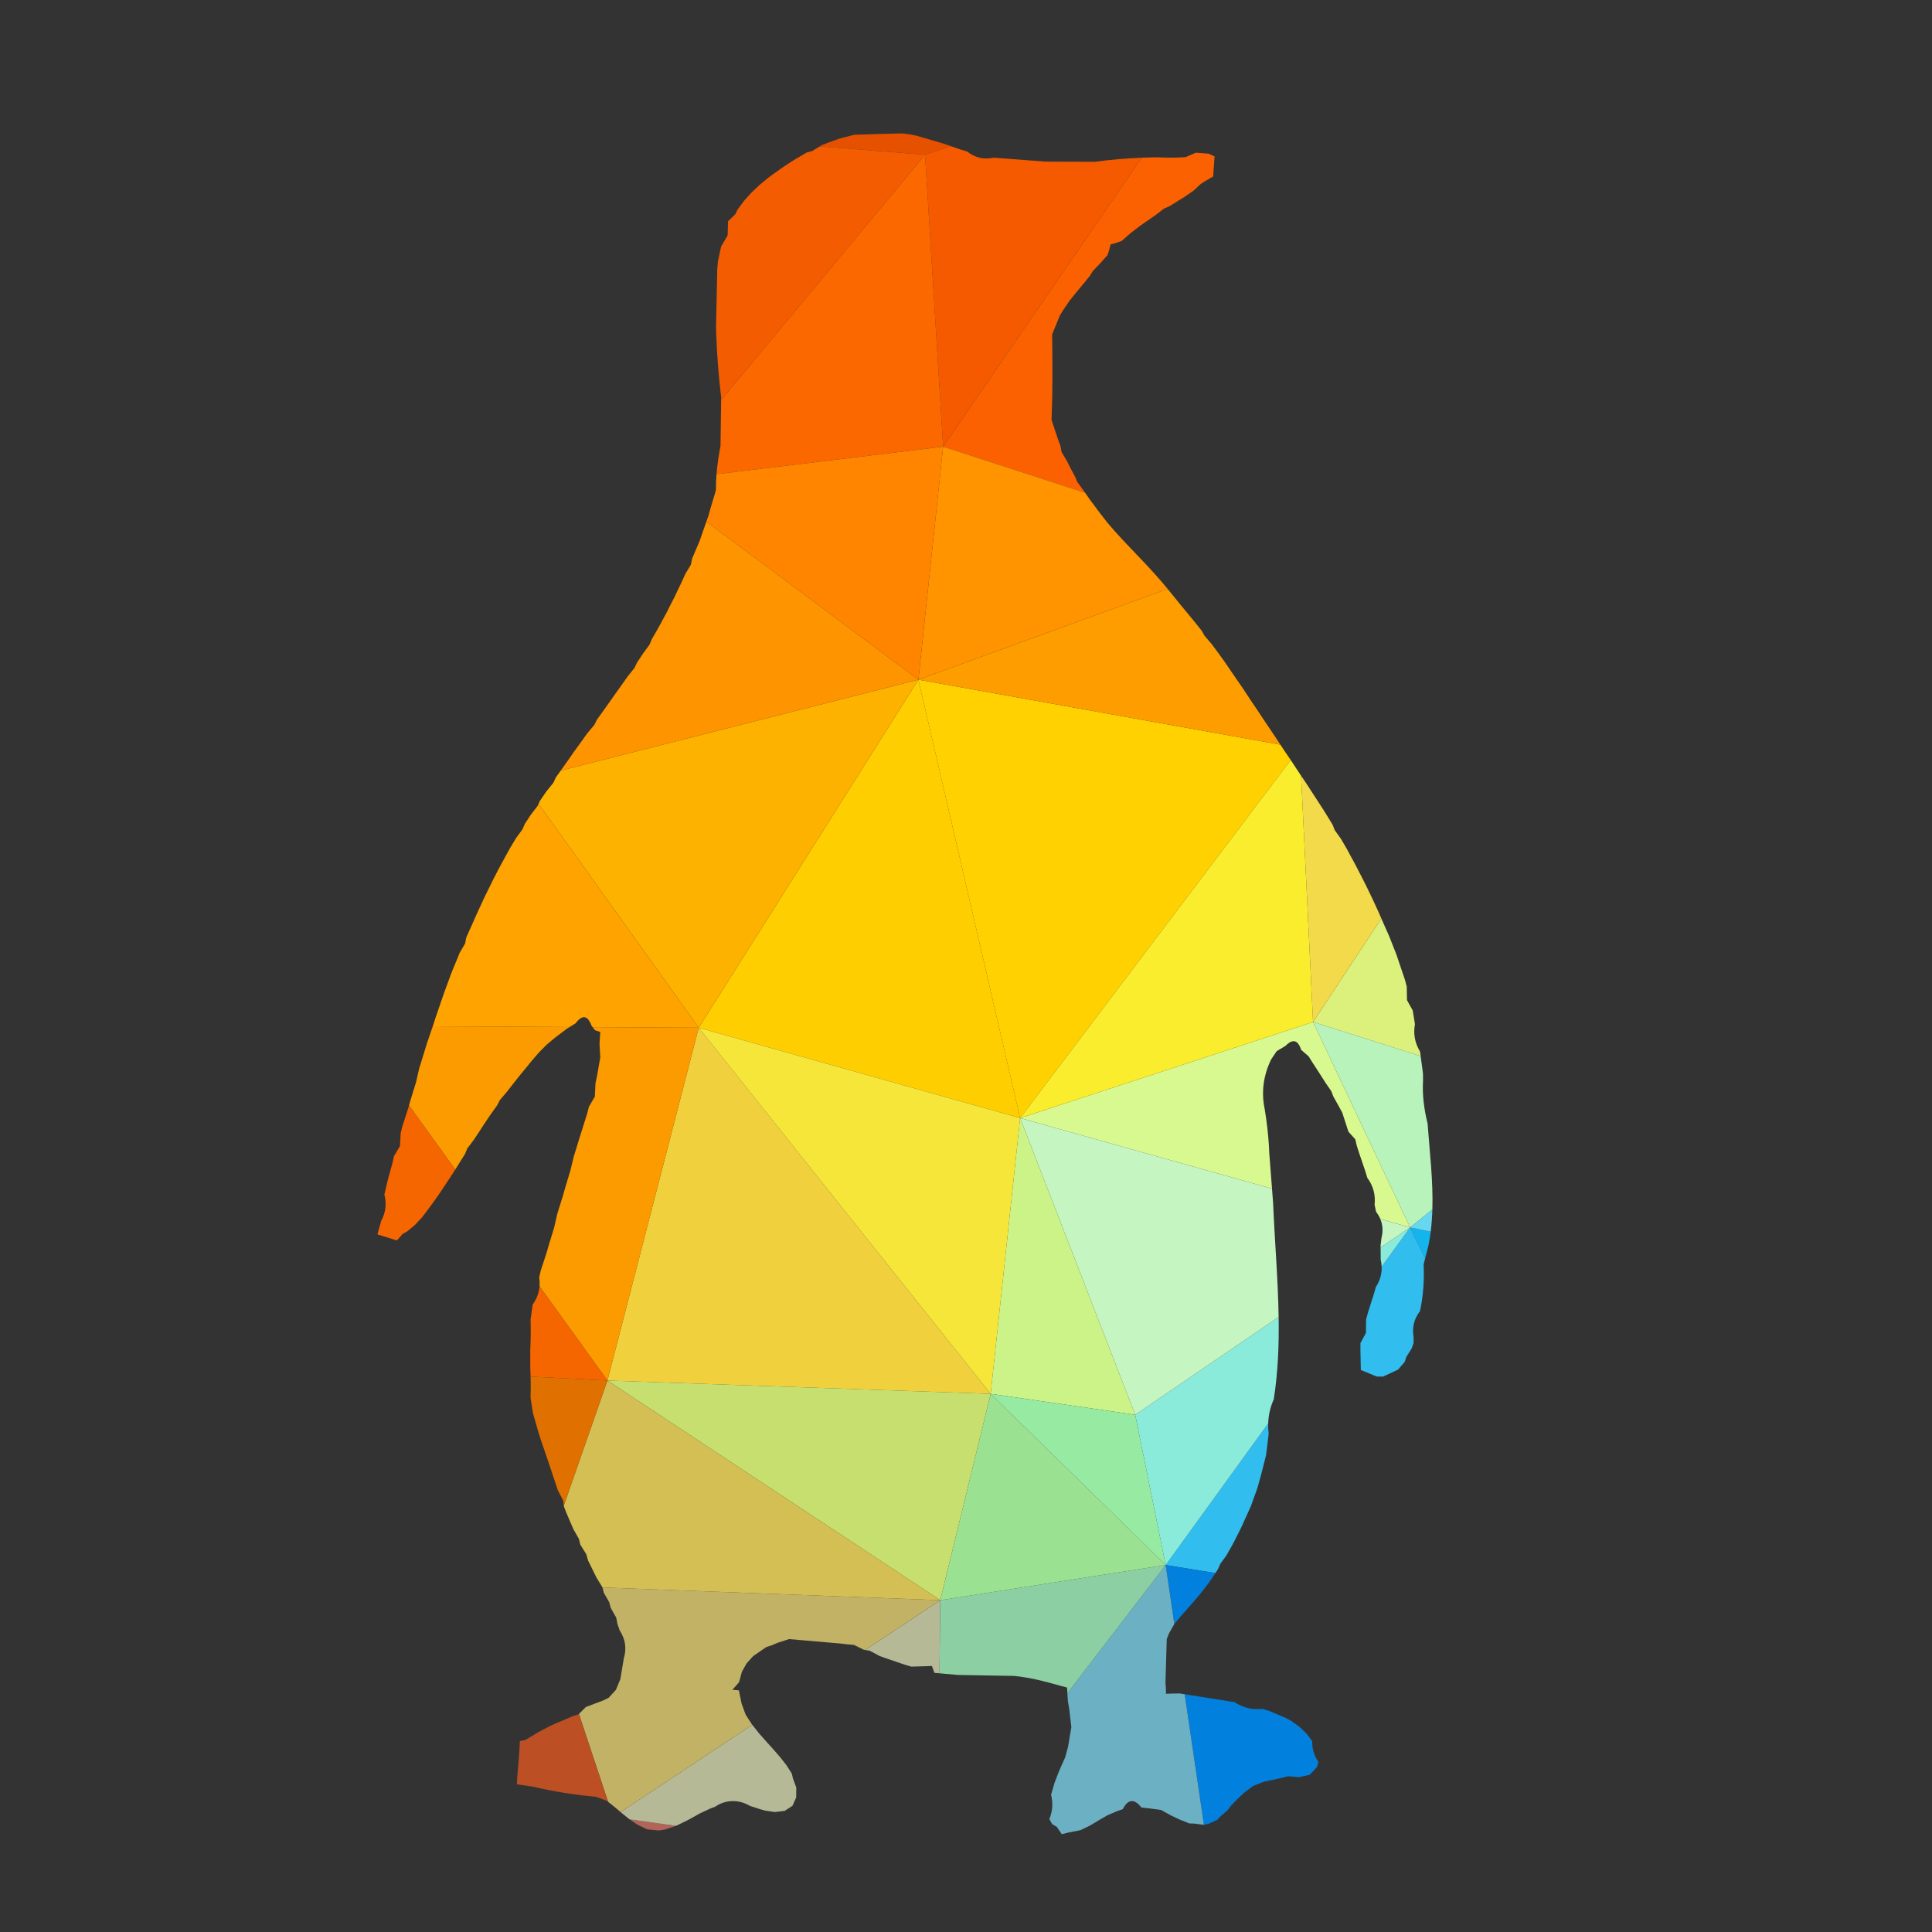
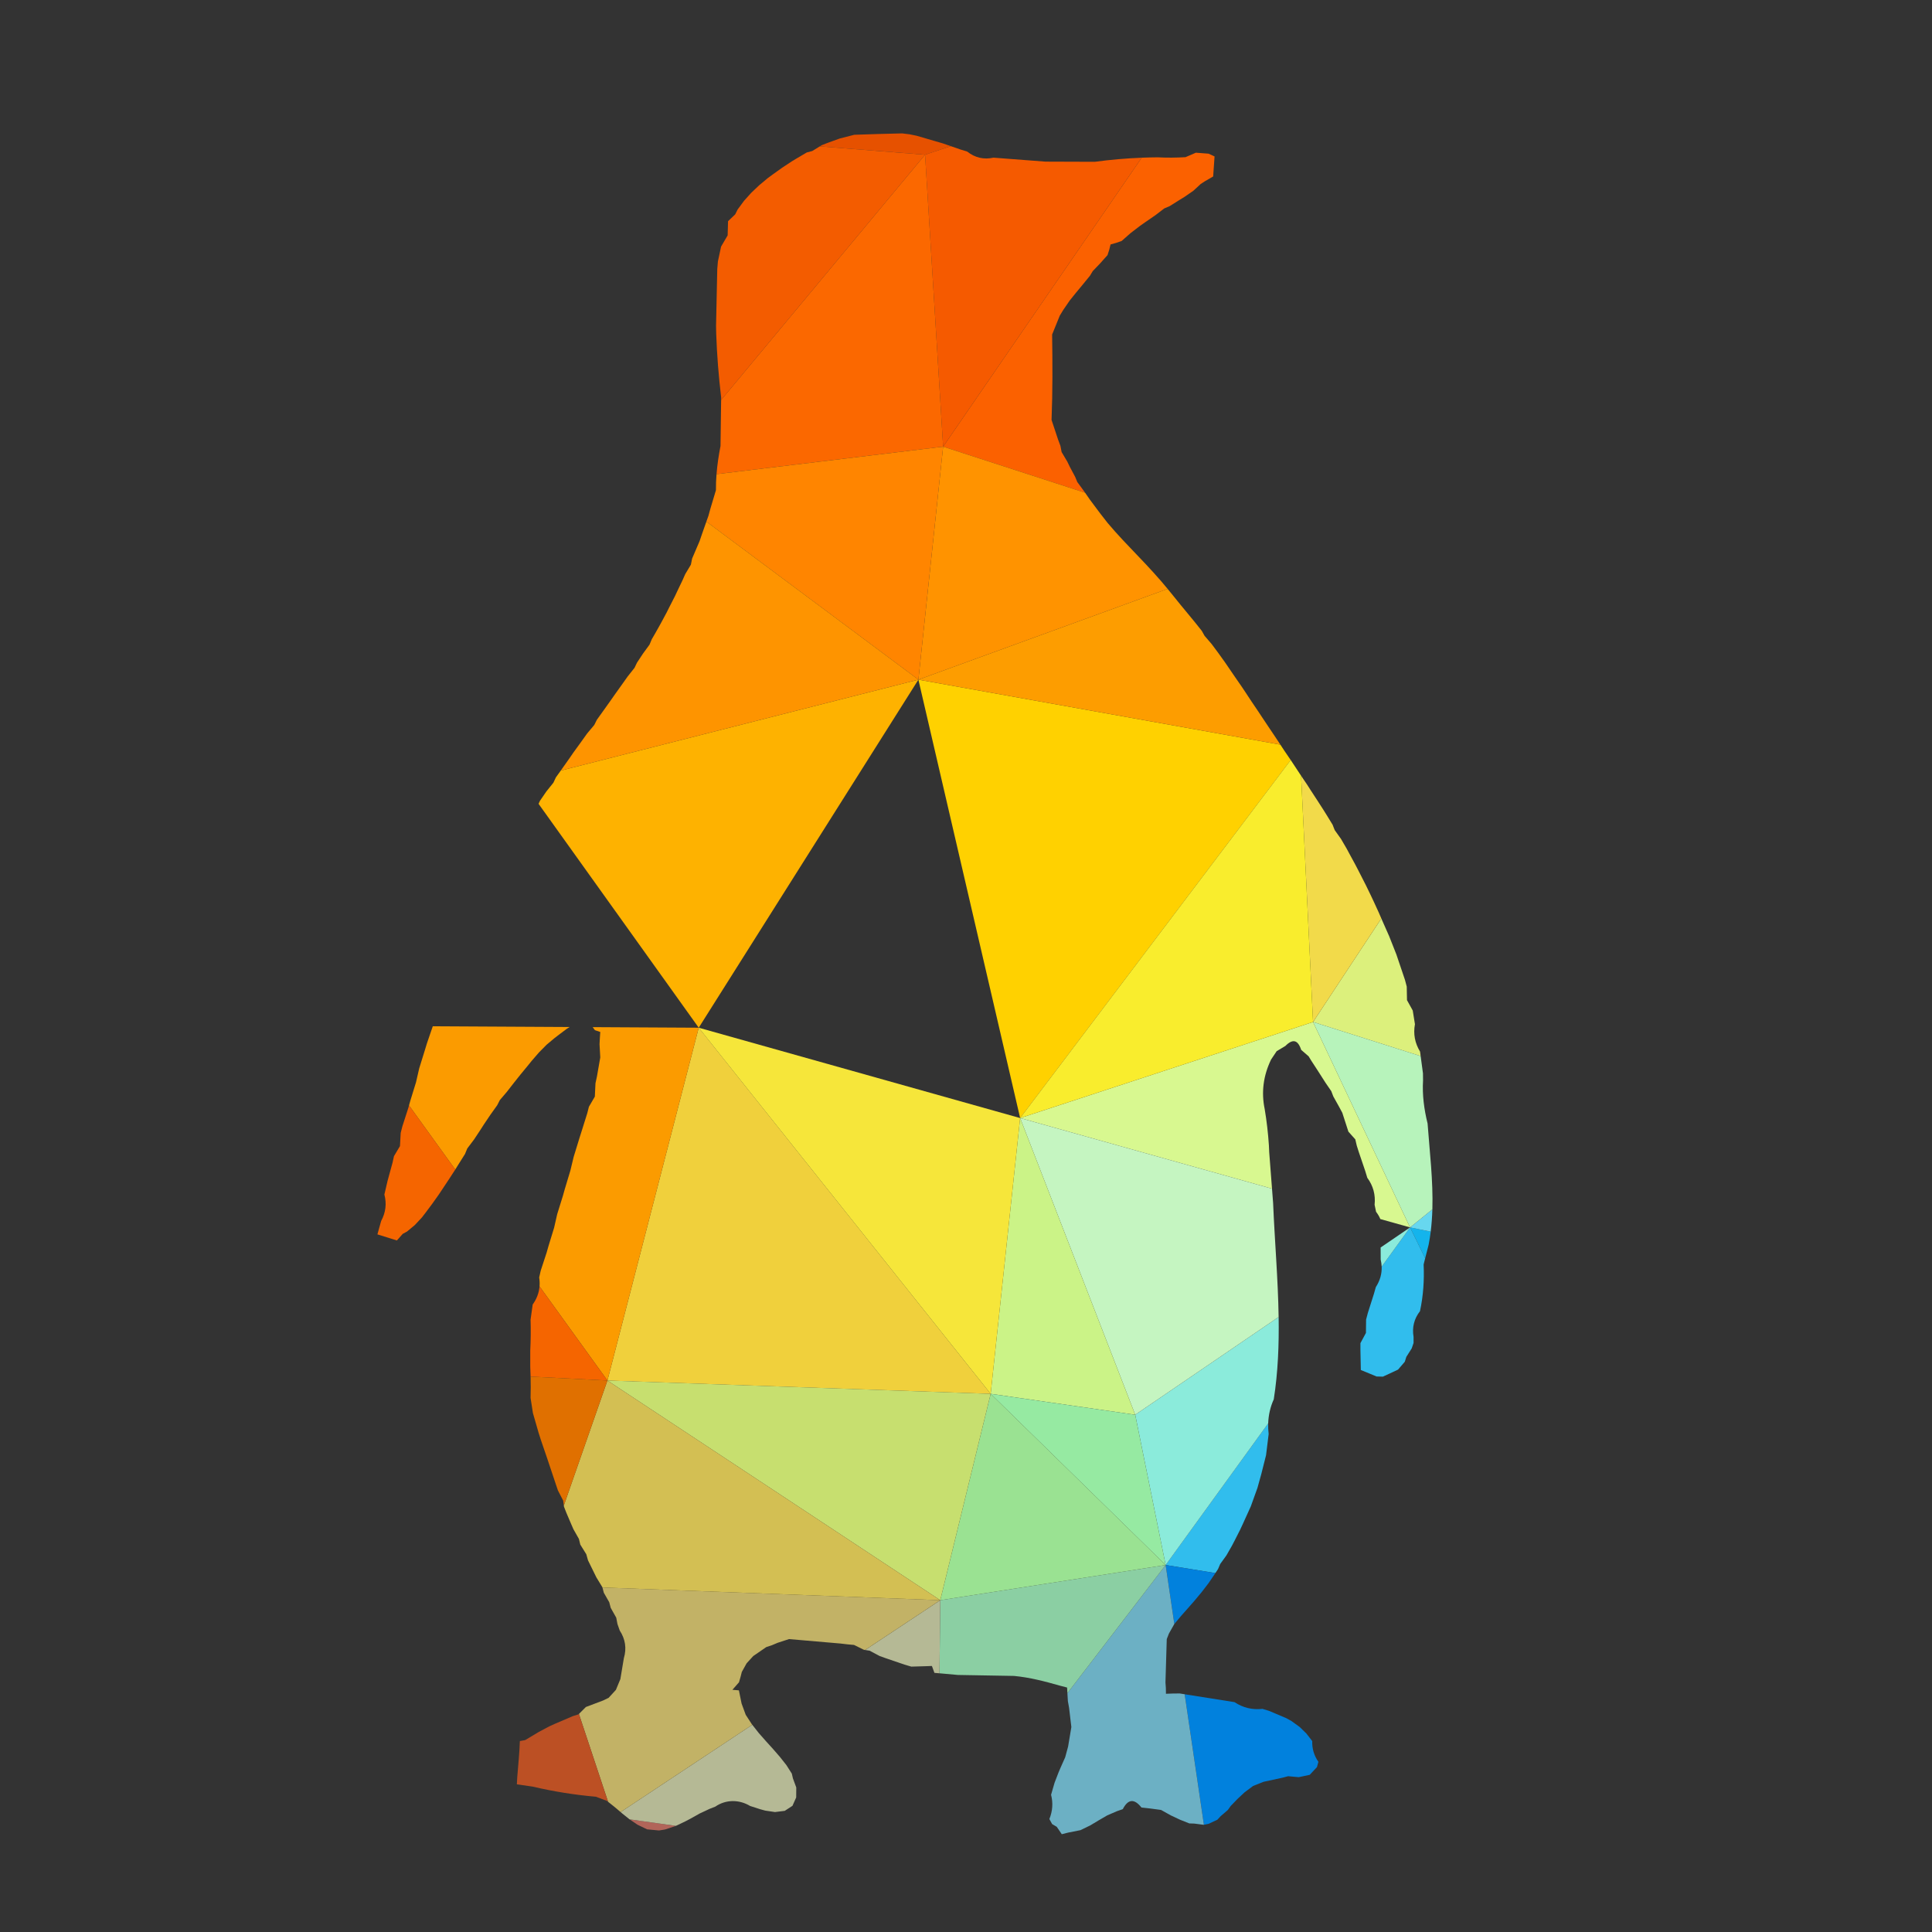
<svg xmlns="http://www.w3.org/2000/svg" version="1.1" viewBox="0 0 1066.7 1066.7" xml:space="preserve">
  <rect x="0" y="0" width="1066.7" height="1066.7" fill="#333333" stroke="none" />
  <defs>
    <clipPath id="a">
      <path d="m0 800h800v-800h-800z" />
    </clipPath>
  </defs>
  <g transform="matrix(1.333 0 0 -1.333 0 1066.7)">
    <g clip-path="url(#a)">
      <path d="m590.3 279.06c0.498 1.977 1.082 4.262 1.441 5.632 0.35 1.794 0.631 3.596 0.856 5.403l-8.553 1.742z" fill="#14b4ec" />
      <path d="m592.59 290.09c0.382 3.061 0.597 6.138 0.689 9.226l-9.242-7.484z" fill="#67d7ef" />
      <path d="m588.43 362.79c-0.095 0.707-0.182 1.353-0.252 1.874-2.151 3.528-2.856 7.324-2.116 11.356-0.203 1.413-0.673 4.235-0.909 5.647-0.603 1.074-1.78 3.224-2.383 4.3-0.038 1.413-0.069 4.201-0.102 5.613l-0.738 2.788c-0.641 1.947-1.951 5.812-2.623 7.763l-0.942 2.787c-0.738 1.883-2.25 5.679-2.988 7.56-0.809 1.815-2.42 5.48-3.229 7.293l-9e-3 0.023-28.274-42.878z" fill="#dcf07c" />
      <path d="m572.28 275.59c0.117-2.977-0.687-5.801-2.416-8.47l-0.804-2.822c-0.639-1.981-1.849-5.88-2.487-7.828l-0.74-2.79c0-1.376-0.068-4.133-0.068-5.545-0.571-1.039-1.711-3.192-2.283-4.232v-2.721c0.033-2.119 0.136-6.32 0.167-8.402 1.649-0.672 4.907-2.016 6.521-2.688l2.62-0.068c1.543 0.74 4.704 2.184 6.285 2.924 0.703 0.806 2.08 2.452 2.787 3.258l0.638 2.017c0.538 0.874 1.646 2.622 2.219 3.497l0.77 2.249v2.52c-0.671 3.967 0.238 7.527 2.659 10.654 1.375 6.349 1.81 12.902 1.511 19.354 0.166 0.679 0.393 1.585 0.641 2.566l-6.256 12.777z" fill="#31bded" />
      <path d="m503.4 148.66c0.422 0.63 0.825 1.236 1.102 1.658l0.908 2.117c0.639 0.874 1.917 2.653 2.552 3.527 0.572 1.008 1.718 2.99 2.286 3.999l1.143 2.184c0.572 1.11 1.679 3.327 2.251 4.436l1.143 2.452c0.807 1.815 2.455 5.445 3.295 7.258 0.703 1.917 2.081 5.747 2.754 7.661 0.401 1.412 1.176 4.269 1.578 5.681 0.472 1.948 1.48 5.912 1.983 7.862 0.269 2.185 0.806 6.587 1.077 8.771-0.181 1.471-0.246 2.942-0.197 4.402l-42.468-58.664z" fill="#31bded" />
      <path d="m486.41 127.58c0.676 0.811 2.043 2.477 2.742 3.277 0.709 0.809 2.12 2.421 2.825 3.192 0.705 0.809 2.15 2.455 2.857 3.262 0.703 0.839 2.115 2.554 2.856 3.428 0.704 0.905 2.116 2.754 2.822 3.661l1.379 2.017c0.381 0.552 0.966 1.416 1.517 2.24l-20.593 3.344z" fill="#0181dd" />
      <path d="m509.75 52.199c0.673 0.703 2.051 2.151 2.754 2.857 0.74 0.703 2.253 2.115 3.024 2.821 0.877 0.673 2.622 1.982 3.497 2.62 1.077 0.439 3.26 1.278 4.334 1.714 1.952 0.436 5.815 1.245 7.763 1.681l2.421 0.637c1.073-0.099 3.258-0.301 4.367-0.401 1.141 0.233 3.426 0.737 4.569 0.974 0.771 0.805 2.252 2.418 2.992 3.192l0.604 2.185c-1.817 2.619-2.657 5.475-2.554 8.602-0.607 0.772-1.814 2.352-2.418 3.124-0.671 0.672-2.085 2.016-2.756 2.688-0.874 0.603-2.589 1.848-3.429 2.486l-2.115 1.177c-1.781 0.773-5.346 2.252-7.125 3.023l-2.756 0.84c-4.232-0.47-8.098 0.47-11.594 2.791-5.047 0.806-14.589 2.304-20.633 3.263l7.96-54.051 1.921 0.385c0.908 0.401 2.725 1.242 3.629 1.679l1.379 1.479c0.74 0.639 2.217 1.914 2.99 2.585z" fill="#0181dd" />
      <path d="m393.82 739.69c-1.292 0.45-2.555 0.887-3.422 1.182l-2.792 0.808c-1.981 0.603-5.945 1.746-7.93 2.317l-2.956 0.605-3.058 0.369c-6.618-0.167-13.239-0.302-19.825-0.571-1.513-0.369-4.537-1.141-6.049-1.545v-2e-3c-1.242-0.436-3.762-1.343-5.006-1.813l-2.42-0.941c-0.223-0.138-0.499-0.309-0.803-0.496l43.598-3.456z" fill="#e65100" />
      <path d="m571.85 283.52c7e-3 -1.587 0.029-3.782 0.029-5.015 0.228-0.991 0.36-1.965 0.398-2.924l11.764 16.25z" fill="#8bebdb" />
      <path d="m482.81 152 42.468 58.664c0.117 3.44 0.873 6.817 2.313 9.979 1.764 11.265 2.192 22.661 2.015 34.084l-59.402-40.492z" fill="#8bebdb" />
      <path d="m584.04 291.84 9.242 7.484c0.349 11.856-1.126 23.849-1.983 35.538-1.445 5.847-2.251 11.864-1.88 17.878l-0.034 2.922c-0.232 1.731-0.642 4.787-0.958 7.133l-44.565 14.126z" fill="#b7f3bb" />
      <path d="m264.05 44.437c1.008-0.47 2.99-1.448 3.965-1.917 1.243-0.1 3.73-0.336 4.973-0.47l2.452 0.405c1.077 0.367 3.293 1.073 4.368 1.443 0.044 0.021 0.09 0.043 0.138 0.065l-19.19 2.701c0.849-0.576 2.464-1.695 3.294-2.227" fill="#b16559" />
      <path d="m572.14 419.8-1.065 2.464c-0.504 1.141-1.546 3.394-2.081 4.536l-1.076 2.284c-0.538 1.109-1.612 3.294-2.116 4.368l-1.145 2.252c-0.536 1.109-1.679 3.261-2.216 4.334l-1.176 2.253c-0.573 1.073-1.748 3.192-2.321 4.266l-1.175 2.184c-0.604 1.008-1.78 3.024-2.352 4.033-0.639 0.908-1.949 2.721-2.59 3.629l-0.871 2.219c-0.603 1.008-1.882 3.056-2.488 4.064l-1.344 2.153c-0.636 1.008-1.979 3.056-2.621 4.063-0.671 1.008-2.016 3.058-2.654 4.067l-1.377 2.152c-0.623 0.936-1.852 2.738-2.564 3.798l4.958-102z" fill="#f2da4a" />
      <path d="m449.44 596.14c-0.245 0.348-0.469 0.667-0.649 0.918-0.641 0.877-1.916 2.622-2.588 3.528l-0.873 2.118c-0.571 1.042-1.647 3.09-2.184 4.098l-1.076 2.221c-0.603 0.971-1.779 2.988-2.351 3.964l-0.504 2.588-0.978 2.62c-0.671 2.016-2.015 6.08-2.687 8.096 0.472 11.798 0.403 23.69 0.236 35.385 0.808 1.95 2.386 5.847 3.16 7.794l1.41 2.321c0.672 0.974 2.017 2.955 2.689 3.931 0.705 0.84 2.082 2.587 2.79 3.462 0.704 0.839 2.082 2.519 2.788 3.36 0.703 0.872 2.115 2.586 2.822 3.459l1.176 1.949c0.774 0.808 2.286 2.419 3.059 3.193 0.74 0.874 2.283 2.586 3.054 3.426l0.709 2.219 0.536 2.185 2.285 0.637 2.32 0.808c0.939 0.806 2.756 2.418 3.696 3.259 1.008 0.739 2.989 2.285 3.997 3.057l2.152 1.513c1.007 0.705 3.057 2.116 4.099 2.822 0.909 0.706 2.757 2.118 3.697 2.822l2.215 0.941c1.046 0.64 3.062 1.915 4.07 2.555l2.082 1.277c0.904 0.638 2.79 1.915 3.695 2.553 0.775 0.706 2.287 2.117 3.059 2.823l1.712 1.107c0.876 0.505 2.556 1.48 3.428 1.984 0.137 2.083 0.405 6.217 0.573 8.3l-2.452 1.141c-1.345 0.102-3.968 0.304-5.277 0.405-1.076-0.471-3.227-1.378-4.301-1.848-3.863-0.236-7.697-0.27-11.527-0.068-2.207-0.018-4.416-0.07-6.623-0.157l-82.244-119.68z" fill="#fb6100" />
      <path d="m543.86 376.92-121.32-39.783 104.32-29.261c-0.4 5.194-0.877 11.387-1.156 15.057l-0.134 2.924c-0.335 5.041-0.907 10.047-1.747 15.019-1.445 6.957-0.572 13.811 2.656 20.497 0.57 0.874 1.745 2.589 2.316 3.463 0.908 0.538 2.688 1.612 3.596 2.149 3.058 3.093 5.208 2.555 6.552-1.611 0.773-0.672 2.322-2.017 3.093-2.688l1.107-1.817c0.573-0.871 1.748-2.688 2.321-3.559l1.209-1.883c0.571-0.908 1.748-2.722 2.319-3.63 0.605-0.872 1.812-2.654 2.418-3.528l0.841-2.185c0.605-1.073 1.813-3.258 2.418-4.334l1.312-2.452c0.638-1.95 1.916-5.846 2.52-7.797 0.74-0.806 2.15-2.418 2.855-3.191l0.605-2.586 0.84-2.657c0.673-1.948 2.016-5.88 2.657-7.829l0.871-2.855c2.451-3.326 3.461-7.057 3.024-11.189l0.605-2.89c0.748-0.969 1.336-1.974 1.77-3.013l12.308-3.452z" fill="#d8f890" />
-       <path d="m571.73 295.29c1.029-2.458 1.181-5.108 0.451-7.942l-0.337-2.857c0-0.277 1e-3 -0.605 3e-3 -0.964l12.191 8.311z" fill="#c5f5c1" />
      <path d="m470.2 214.24 59.402 40.492c-0.244 15.769-1.64 31.591-2.283 47.199-0.123 1.593-0.283 3.675-0.459 5.944l-104.32 29.261z" fill="#c5f5c1" />
      <path d="m390.64 615.22 82.244 119.68c-6.492-0.256-12.975-0.814-19.418-1.692-5.106 0-15.323 0.034-20.432 0.069-5.377 0.403-16.16 1.242-21.537 1.646-4.031-0.874-7.66-0.034-10.889 2.519l-2.72 0.841c-1.013 0.343-2.561 0.882-4.069 1.405l-10.663-3.543z" fill="#f55a00" />
      <path d="m488.61 98.804-2.924-0.034-2.756-0.1-0.033 2.318-0.168 2.386c0.135 4.468 0.405 13.44 0.537 17.943l0.908 2.318c0.538 0.976 1.648 2.959 2.218 3.933 3e-3 4e-3 8e-3 9e-3 0.011 0.014l-3.595 24.421-40.696-53.073c0.067-1.201 0.137-2.471 0.196-3.284l0.503-2.823c0.235-1.981 0.704-5.948 0.94-7.93-0.336-2.016-1.008-6.048-1.344-8.065-0.305-1.107-0.908-3.326-1.209-4.468-0.439-1.007-1.379-3.024-1.814-4.066l-0.909-2.118c-0.404-1.109-1.276-3.292-1.68-4.369-0.368-1.242-1.076-3.727-1.444-4.972 0.872-3.395 0.638-6.755-0.707-10.046l1.143-2.085 1.917-1.141c0.534-0.773 1.58-2.285 2.083-3.059l2.651 0.672c1.28 0.236 3.799 0.74 5.079 1.008 1.007 0.47 3.023 1.478 4.031 1.951 0.872 0.535 2.652 1.578 3.528 2.115 0.905 0.539 2.689 1.547 3.595 2.085 1.008 0.436 3.057 1.31 4.065 1.745l2.319 0.806c2.184 4.235 4.77 4.437 7.728 0.673l2.754-0.303c1.344-0.167 4.032-0.537 5.376-0.706 1.008-0.57 3.023-1.68 4.033-2.249 0.977-0.439 2.893-1.378 3.864-1.815 0.976-0.37 2.856-1.144 3.798-1.511l2.051-0.069c0.974-0.134 2.924-0.37 3.896-0.504l0.095 0.02-7.96 54.051c-0.752 0.119-1.452 0.23-2.08 0.331" fill="#6cb0c4" />
      <path d="m422.54 337.13 112.07 148.28c-0.701 1.048-1.982 2.917-2.621 3.845-0.414 0.621-1.069 1.624-1.668 2.539l-149.93 26.92z" fill="#ffd100" />
      <path d="m543.86 376.92-4.958 102c-0.054 0.082-0.108 0.162-0.156 0.234-0.673 1.009-2.017 3.025-2.657 4.033l-1.375 2.082c-0.033 0.048-0.069 0.1-0.104 0.153l-112.07-148.28z" fill="#f9ed2d" />
      <path d="m530.32 491.8c-0.374 0.57-0.726 1.106-0.984 1.493l-1.38 2.084c-0.673 1.009-2.017 2.99-2.689 3.998-0.671 1.009-2.015 3.024-2.689 4.033l-1.375 2.081c-0.672 1.008-2.016 3.025-2.723 4.032-0.671 1.008-2.015 3.025-2.687 4.07l-1.41 2.116c-0.708 1.008-2.084 3.024-2.79 4.032-0.673 1.008-2.05 3.024-2.754 4.032l-1.447 2.116c-0.706 0.976-2.082 2.925-2.791 3.898-0.703 0.906-2.082 2.791-2.753 3.696-0.738 0.874-2.218 2.555-2.921 3.395l-1.146 2.048c-0.703 0.908-2.183 2.756-2.924 3.665-0.738 0.907-2.215 2.72-2.988 3.628-0.74 0.908-2.286 2.756-3.023 3.664-0.775 0.94-2.321 2.856-3.093 3.827l-1.649 2.017c-0.135 0.166-0.303 0.369-0.481 0.584l-103.23-37.589z" fill="#fd9d00" />
      <path d="m380.4 518.72 103.23 37.589c-0.83 1.001-2.012 2.407-2.674 3.18-0.808 0.908-2.389 2.689-3.16 3.563-0.807 0.874-2.384 2.586-3.193 3.462-0.805 0.84-2.383 2.52-3.192 3.36-0.806 0.841-2.421 2.521-3.193 3.36-0.805 0.84-2.383 2.521-3.192 3.361-0.805 0.872-2.351 2.586-3.158 3.46-0.773 0.872-2.318 2.688-3.09 3.559-0.74 0.977-2.252 2.857-2.992 3.833l-1.512 2.017c-0.704 0.974-2.15 2.887-2.857 3.83-0.467 0.69-1.295 1.885-1.97 2.844l-58.805 19.086z" fill="#ff9300" />
      <path d="m470.2 214.24-47.661 122.9-12.21-114.23z" fill="#cbf387" />
      <path d="m389.46 137.43-0.329-30.273c2.526-0.227 5.772-0.537 7.615-0.689 5.816-0.103 17.442-0.305 23.253-0.404 6.484-0.604 12.77-2.253 19.02-4.034l2.959-0.77c0.043-0.599 0.09-1.446 0.14-2.329l40.696 53.073z" fill="#8bcfa3" />
      <path d="m410.33 222.9 72.477-70.901-12.606 62.235z" fill="#96eaa2" />
      <path d="m389.46 137.43 93.354 14.574-72.477 70.901z" fill="#9ae292" />
-       <path d="m380.4 518.72-90.989-144.17 133.14-37.42z" fill="#ffce00" />
      <path d="m289.41 374.55-37.814-146.14 158.74-5.515z" fill="#f0d03c" />
      <path d="m422.54 337.13-133.14 37.42 120.93-151.65z" fill="#f6e63a" />
      <path d="m383.16 736.15-84.475-101.6c-0.071-5.251-0.192-14.355-0.255-19.073-0.753-3.832-1.338-7.719-1.645-11.634l93.859 11.387z" fill="#fb6800" />
      <path d="m251.59 228.42 137.86-90.99 20.877 85.475z" fill="#c7df6f" />
      <path d="m380.4 518.72-148.12-37.653c-0.695-0.98-1.522-2.133-2.031-2.827l-1.04-2.219c-0.706-0.874-2.152-2.687-2.891-3.595-0.672-0.975-1.981-2.888-2.654-3.864l-0.59-1.279 66.338-92.729z" fill="#feb200" />
      <path d="m339.56 739.6c-1.026-0.63-2.377-1.457-3.13-1.923l-2.283-0.606c-1.04-0.604-3.094-1.813-4.101-2.419l-2.116-1.276c-0.974-0.639-2.956-1.983-3.964-2.621-0.977-0.705-2.924-2.084-3.864-2.756l-2.016-1.479c-0.909-0.772-2.723-2.252-3.63-3.023-0.806-0.773-2.453-2.353-3.293-3.125-0.74-0.841-2.251-2.487-2.991-3.328-0.671-0.906-2.015-2.688-2.655-3.595l-1.007-2.016c-0.739-0.705-2.218-2.118-2.957-2.822-0.034-1.479-0.101-4.403-0.168-5.881-0.672-1.175-2.05-3.495-2.722-4.637-0.336-1.546-0.973-4.603-1.31-6.15l-0.269-3.158c-0.135-5.88-0.403-17.673-0.504-23.554l0.067-3.26c0.302-8.805 1.008-17.607 2.05-26.413-4e-3 -0.319-9e-3 -0.661-0.014-1.019l84.475 101.6z" fill="#f35c00" />
      <path d="m358.34 116.8 1.88-0.291c1.042-0.539 3.058-1.648 4.098-2.185l2.52-0.909c1.951-0.637 5.849-1.982 7.766-2.653l2.855-0.84c1.444 0.034 4.332 0.134 5.779 0.168l2.754 0.099 1.044-2.856c0.583-0.047 1.304-0.11 2.093-0.182l0.329 30.273z" fill="#b5b995" />
      <path d="m257.7 49.106c0.771-0.603 2.283-1.813 3.024-2.42 9e-3 -6e-3 0.022-0.016 0.032-0.022l19.19-2.701c1.044 0.488 2.93 1.399 3.895 1.851l2.05 1.075c0.974 0.537 2.923 1.645 3.899 2.183 1.041 0.504 3.124 1.448 4.166 1.95l2.318 0.907c4.368 3.024 9.913 2.99 14.416 0.27 1.04-0.337 3.125-1.008 4.165-1.344l2.083-0.572c1.008-0.168 3.024-0.47 4.069-0.603 1.008 0.099 3.024 0.366 4.032 0.503 0.803 0.504 2.384 1.544 3.192 2.082 0.368 0.839 1.139 2.588 1.544 3.462 0 1.04 0 3.09 0.034 4.132-0.336 0.909-1.042 2.788-1.378 3.731l-0.47 2.015c-0.57 0.875-1.68 2.655-2.25 3.529-0.672 0.84-1.985 2.52-2.657 3.36-0.703 0.807-2.15 2.452-2.856 3.292-0.74 0.806-2.216 2.455-2.99 3.295-0.737 0.84-2.218 2.521-2.958 3.36-0.654 0.842-1.913 2.433-2.655 3.381l-54.548-36.153c0.247-0.213 0.473-0.407 0.653-0.563" fill="#b5b995" />
      <path d="m249.53 142.7 0.572-2.191c0.571-0.975 1.68-2.956 2.251-3.934l0.605-2.317c0.571-1.008 1.714-3.059 2.286-4.066l0.503-2.62 0.941-2.689c2.319-3.562 2.924-7.392 1.713-11.459-0.335-2.184-1.074-6.486-1.445-8.67-0.469-1.108-1.411-3.36-1.848-4.469-0.771-0.805-2.284-2.452-3.024-3.292l-2.284-1.107c-1.782-0.672-5.344-2.017-7.125-2.689-0.731-0.701-2.091-2.089-2.89-2.889l12.074-36.372c0.887-0.708 2.145-1.71 2.846-2.272 0.585-0.482 1.572-1.33 2.339-1.991l54.548 36.153c-0.056 0.073-0.116 0.149-0.166 0.213-0.638 0.974-1.915 2.958-2.554 3.933-0.436 1.176-1.276 3.494-1.713 4.67-0.269 1.378-0.808 4.1-1.109 5.444l-2.689 0.234c0.673 0.774 2.051 2.318 2.723 3.092l0.637 2.185 0.539 2.115c0.504 0.908 1.477 2.688 1.982 3.563 0.706 0.772 2.083 2.284 2.755 3.024l1.815 1.244c0.908 0.604 2.687 1.848 3.561 2.452l2.318 0.772 2.387 1.008c1.175 0.404 3.562 1.144 4.738 1.546 5.342-0.469 16.061-1.379 21.406-1.848l2.856-0.336 2.651-0.234c1.008-0.503 3.061-1.512 4.101-2.015l0.506-0.079 31.118 20.624z" fill="#c2b266" />
      <path d="m251.59 228.42-18.056-51.759 0.067-0.503 0.942-2.421c0.504-1.142 1.479-3.425 1.949-4.57l1.008-2.318c0.571-1.008 1.715-3.025 2.286-4.032l0.57-2.353c0.605-0.974 1.848-2.989 2.486-3.997l0.707-2.521c0.84-1.749 2.587-5.307 3.461-7.056 0.605-1.008 1.848-3.059 2.486-4.067l0.033-0.126 139.92-5.267z" fill="#d3bf53" />
      <path d="m390.64 615.22-93.859-11.387c-0.173-2.196-0.261-4.402-0.237-6.613-0.571-1.983-1.781-5.881-2.352-7.863l-0.774-2.822c-0.228-0.621-0.524-1.448-0.842-2.347l87.822-65.472z" fill="#ff8500" />
      <path d="m292.58 584.19c-0.663-1.871-1.424-4.054-1.878-5.347l-0.941-2.757c-0.774-1.779-2.318-5.41-3.092-7.225l-0.503-2.519c-0.572-0.975-1.748-2.956-2.353-3.93l-1.007-2.287c-0.539-1.107-1.58-3.326-2.118-4.434l-1.109-2.352c-0.571-1.111-1.713-3.361-2.286-4.471l-1.176-2.351c-0.604-1.142-1.814-3.395-2.419-4.502l-1.277-2.285c-0.603-1.076-1.814-3.226-2.451-4.268l-0.942-2.253c-0.672-0.905-1.983-2.719-2.655-3.628-0.638-0.974-1.915-2.888-2.553-3.864l-1.008-2.116c-0.706-0.908-2.117-2.657-2.824-3.562-0.672-0.942-2.048-2.856-2.721-3.83-0.706-1.009-2.151-2.993-2.856-4.001l-1.479-2.116c-0.739-1.008-2.151-3.056-2.888-4.064-0.707-0.976-2.118-2.925-2.825-3.932l-1.074-2.153c-0.74-0.906-2.217-2.651-2.957-3.528-0.705-0.972-2.084-2.922-2.788-3.896-0.741-1.008-2.185-3.024-2.925-4.032l-1.478-2.153c-0.739-1.008-2.184-3.056-2.89-4.098-0.22-0.314-0.51-0.725-0.826-1.171l148.12 37.653z" fill="#fe9400" />
      <path d="m289.41 374.55-43.933 0.241 0.934-1.259 2.217-0.741-0.167-2.485-0.135-2.587c0.067-1.38 0.235-4.1 0.302-5.479-0.335-1.981-1.042-5.914-1.377-7.896l-0.605-2.79c-0.067-1.376-0.201-4.164-0.269-5.545-0.604-1.039-1.849-3.156-2.452-4.2l-0.673-2.652c-0.604-1.885-1.815-5.681-2.386-7.597l-0.874-2.753c-0.604-1.952-1.78-5.815-2.385-7.763-0.336-1.444-1.042-4.3-1.378-5.712-0.571-1.914-1.747-5.778-2.318-7.695l-0.773-2.754c-0.606-1.885-1.782-5.681-2.352-7.56-0.336-1.413-0.974-4.235-1.277-5.613-0.571-1.916-1.748-5.681-2.319-7.561l-0.773-2.721c-0.605-1.883-1.848-5.645-2.453-7.493l-0.638-2.822c0.198-1.27 0.246-2.506 0.149-3.705l28.121-38.993z" fill="#fb9b00" />
      <path d="m176.85 368.12-0.841-2.754c-0.605-1.916-1.781-5.78-2.386-7.697-0.336-1.412-1.008-4.269-1.31-5.712-0.605-1.948-1.781-5.813-2.386-7.729l-0.516-1.862 19.156-26.563c0.014 0.021 0.03 0.045 0.043 0.065l1.378 2.219c0.673 1.039 1.982 3.124 2.62 4.166l0.942 2.287c0.705 0.905 2.117 2.754 2.788 3.695 0.672 1.009 2.016 3.057 2.689 4.065l1.378 2.152c0.705 1.04 2.049 3.056 2.755 4.098 0.705 0.973 2.083 2.922 2.789 3.898l1.075 2.116c0.739 0.84 2.184 2.589 2.924 3.428 0.706 0.909 2.116 2.721 2.821 3.629 0.707 0.908 2.185 2.722 2.891 3.63 0.773 0.906 2.251 2.754 3.024 3.662l1.546 1.917c0.772 0.872 2.284 2.62 3.024 3.491 0.806 0.809 2.352 2.389 3.125 3.161 0.84 0.706 2.487 2.084 3.326 2.788l1.748 1.344c0.839 0.641 2.52 1.882 3.36 2.521 0.3 0.189 0.7 0.439 1.128 0.707l-56.684 0.31c-0.68-1.995-1.824-5.311-2.407-7.032" fill="#fb9b00" />
-       <path d="m223.07 467.28-0.418-0.906c-0.672-0.871-2.05-2.688-2.755-3.56-0.639-0.976-1.916-2.924-2.554-3.901l-0.907-2.147c-0.672-0.908-2.017-2.756-2.688-3.665-0.605-1.008-1.816-3.092-2.454-4.1l-1.242-2.25c-0.606-1.11-1.816-3.295-2.42-4.402l-1.244-2.319c-0.571-1.141-1.747-3.393-2.318-4.502l-1.142-2.351c-0.572-1.146-1.68-3.43-2.252-4.572l-1.108-2.385c-0.538-1.176-1.613-3.494-2.151-4.67l-1.11-2.521c-0.806-1.782-2.385-5.343-3.192-7.122l-0.469-2.489c-0.572-0.974-1.715-2.924-2.286-3.896l-0.907-2.286c-0.47-1.141-1.411-3.394-1.882-4.502l-0.974-2.489c-0.672-1.848-2.05-5.575-2.722-7.424l-0.94-2.756c-0.64-1.88-1.983-5.713-2.622-7.629l-0.874-2.753c-0.054-0.162-0.115-0.341-0.179-0.529l56.684-0.31c0.866 0.542 1.86 1.162 2.467 1.545 2.789 3.662 4.973 3.326 6.552-0.909l0.512-0.688 43.933-0.241z" fill="#ffa300" />
      <path d="m223.47 267.41c-0.219-2.675-1.167-5.178-2.837-7.52-0.234-1.543-0.672-4.704-0.874-6.248 0.135-4.303 0.067-8.605-0.134-12.937v-6.486c0.065-1.387 0.11-2.779 0.145-4.172l31.821-1.63z" fill="#f56500" />
      <path d="m169.16 341.44c-0.639-1.947-1.848-5.78-2.487-7.697l-0.705-2.754c-0.069-1.378-0.237-4.135-0.304-5.478-0.638-1.039-1.848-3.124-2.486-4.163l-0.571-2.624c-0.538-1.913-1.58-5.711-2.084-7.625-0.336-1.413-0.974-4.238-1.31-5.647 1.008-3.799 0.539-7.458-1.344-10.955-0.403-1.412-1.176-4.166-1.546-5.544 2.016-0.639 6.048-1.88 8.064-2.52 0.606 0.671 1.816 2.05 2.421 2.722l1.78 0.974c0.807 0.672 2.42 1.984 3.192 2.656 0.773 0.804 2.252 2.418 2.991 3.192l1.445 1.88c0.705 0.94 2.116 2.788 2.788 3.731 0.706 0.973 2.084 2.958 2.79 3.929l1.411 2.119c0.672 1.008 2.015 3.058 2.722 4.097 0.658 1.025 1.961 3.01 2.645 4.07l-19.156 26.563z" fill="#f56500" />
      <path d="m239.65 90.169-2.419-0.773c-1.814-0.775-5.443-2.319-7.225-3.091l-2.452-1.11c-1.109-0.57-3.293-1.746-4.369-2.318l-2.083-1.245c-0.873-0.535-2.688-1.611-3.595-2.15l-2.184-0.401c-0.168-4.94-0.673-9.913-1.075-14.888l-0.169-3.024c1.614-0.233 4.874-0.706 6.486-0.94 8.636-2.016 17.372-3.428 26.243-4.2 1.143-0.438 3.427-1.309 4.57-1.715 0.139-0.11 0.305-0.243 0.48-0.382l-12.074 36.372c-0.044-0.044-0.094-0.094-0.134-0.135" fill="#bc5024" />
      <path d="m219.77 230.05c0.073-2.929 0.081-5.871-0.011-8.831 0.235-1.546 0.739-4.704 0.975-6.284 0.571-2.051 1.747-6.118 2.352-8.165l0.908-2.856c0.671-1.951 2.016-5.915 2.688-7.865l0.94-2.822c0.638-1.914 1.949-5.812 2.588-7.729l0.872-2.586c0.539-1.076 1.648-3.16 2.185-4.233l0.268-2.018 18.056 51.759z" fill="#e07000" />
    </g>
  </g>
</svg>